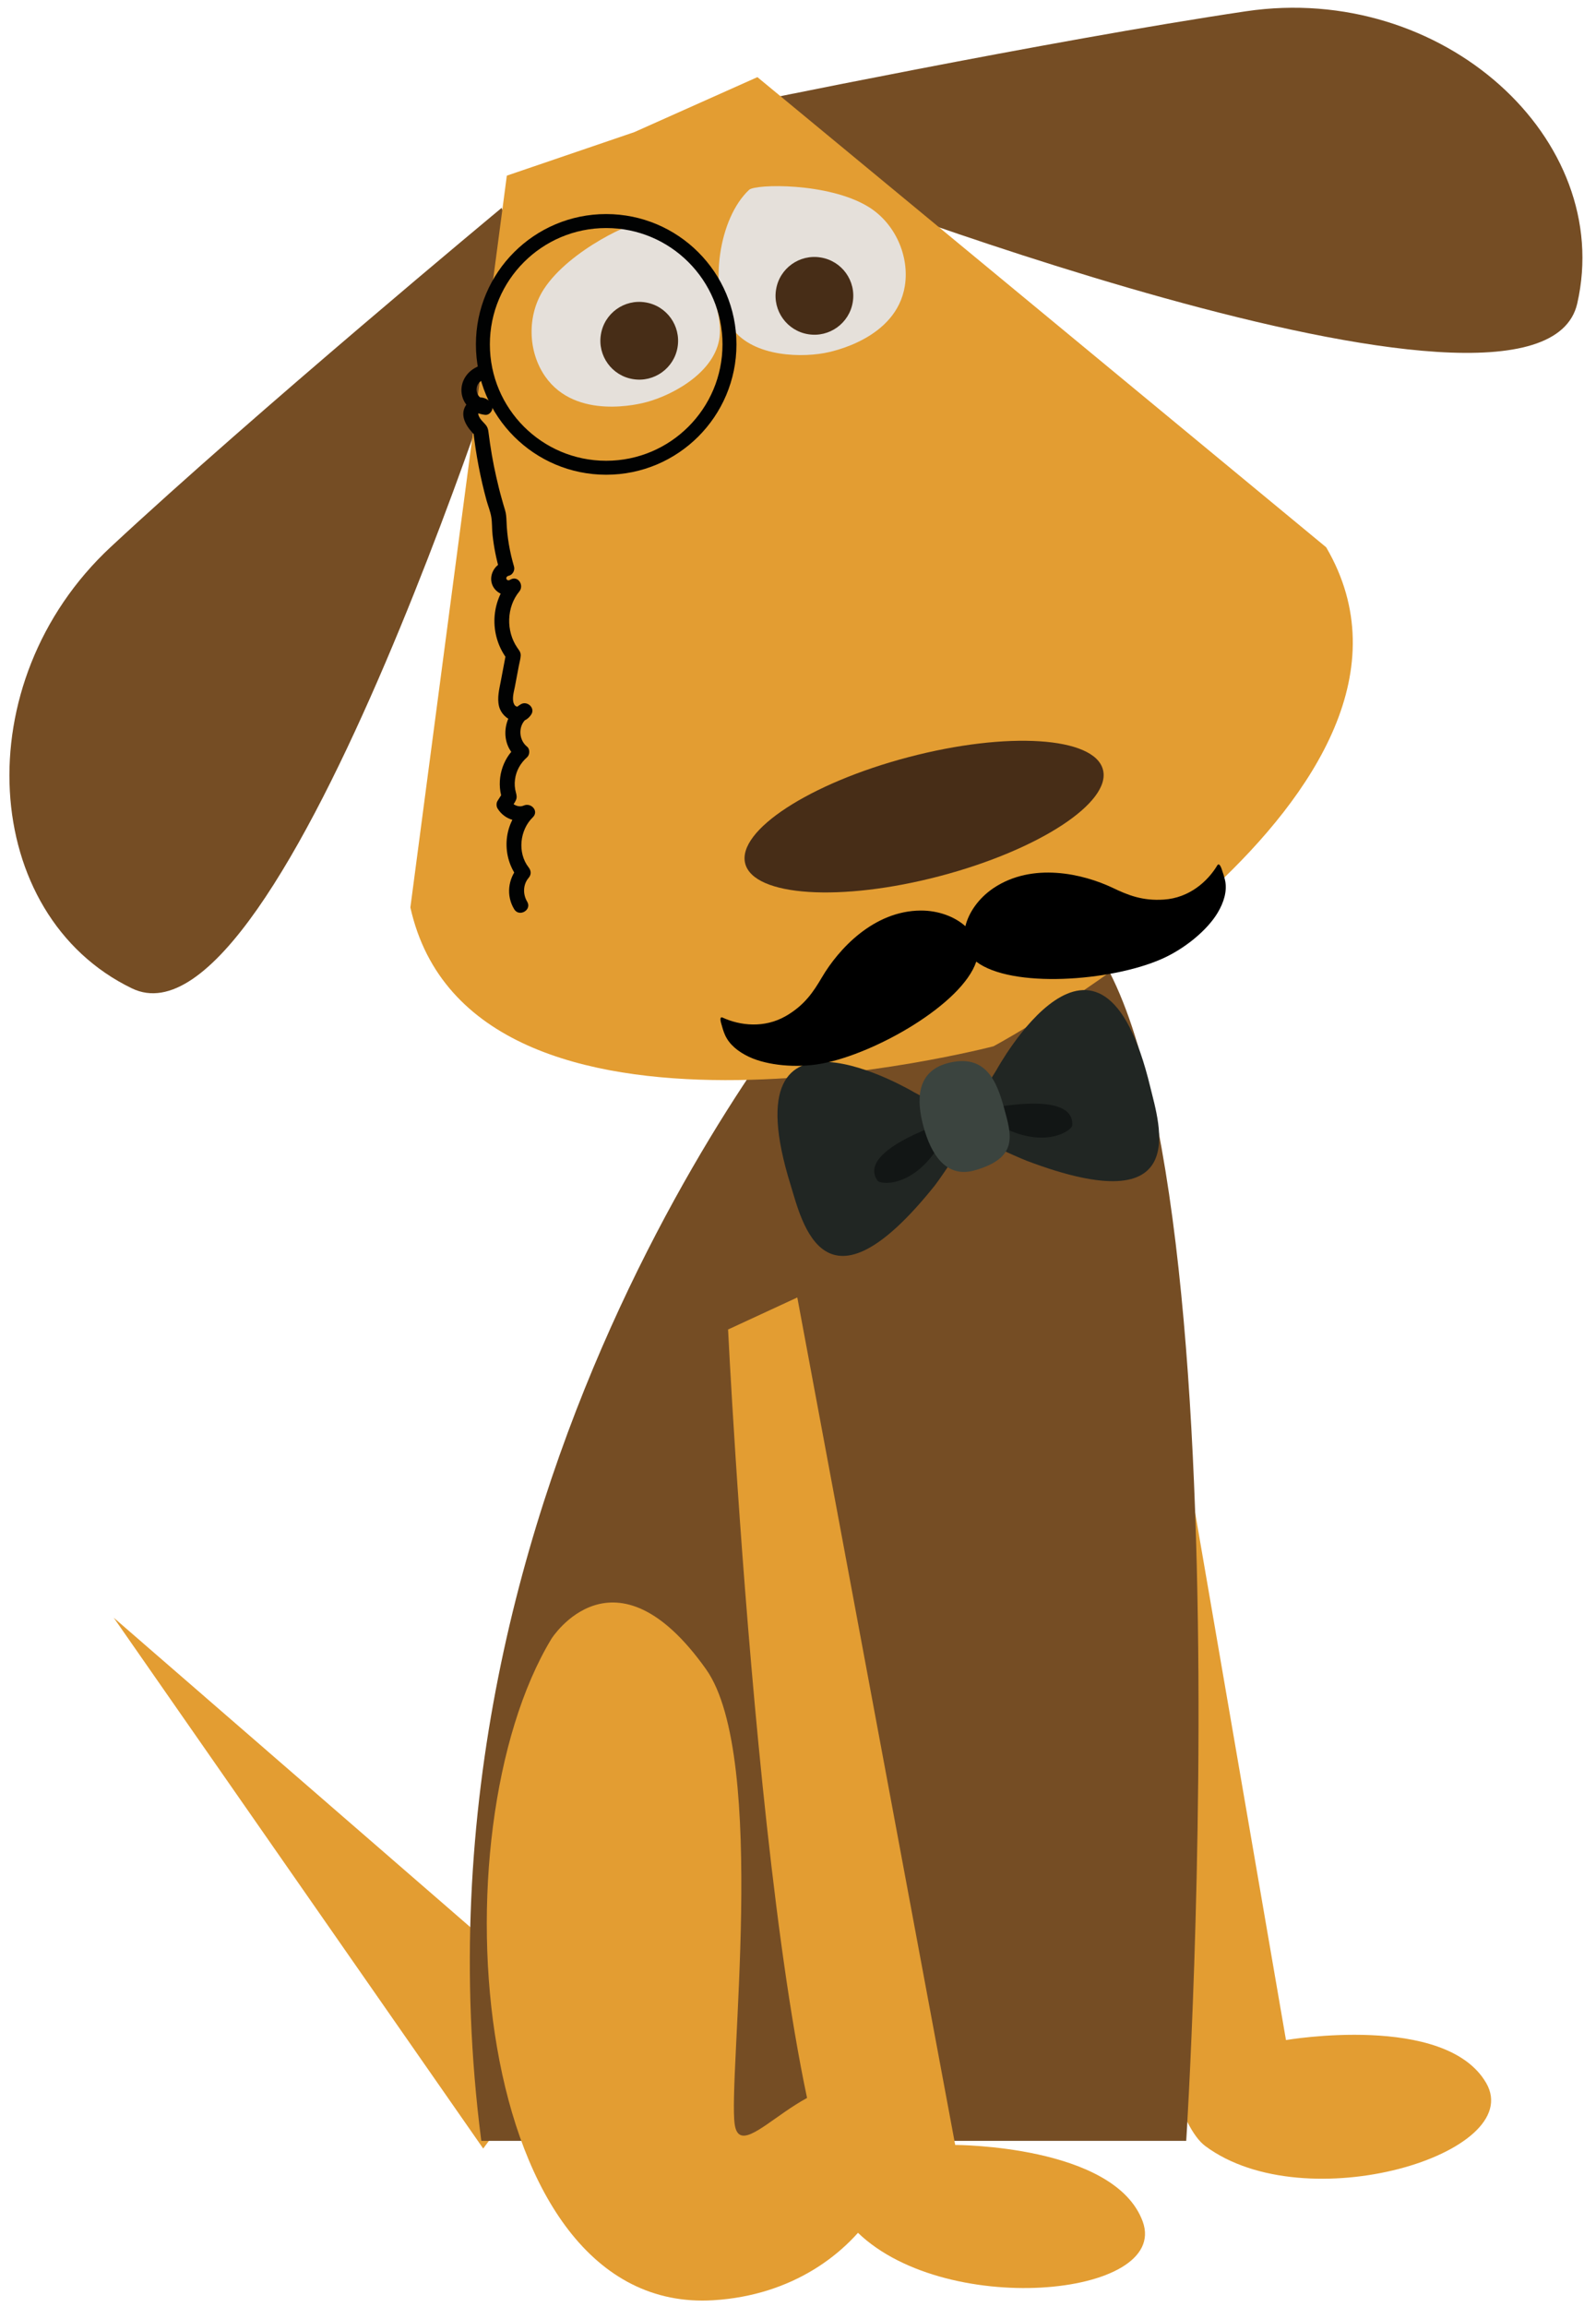
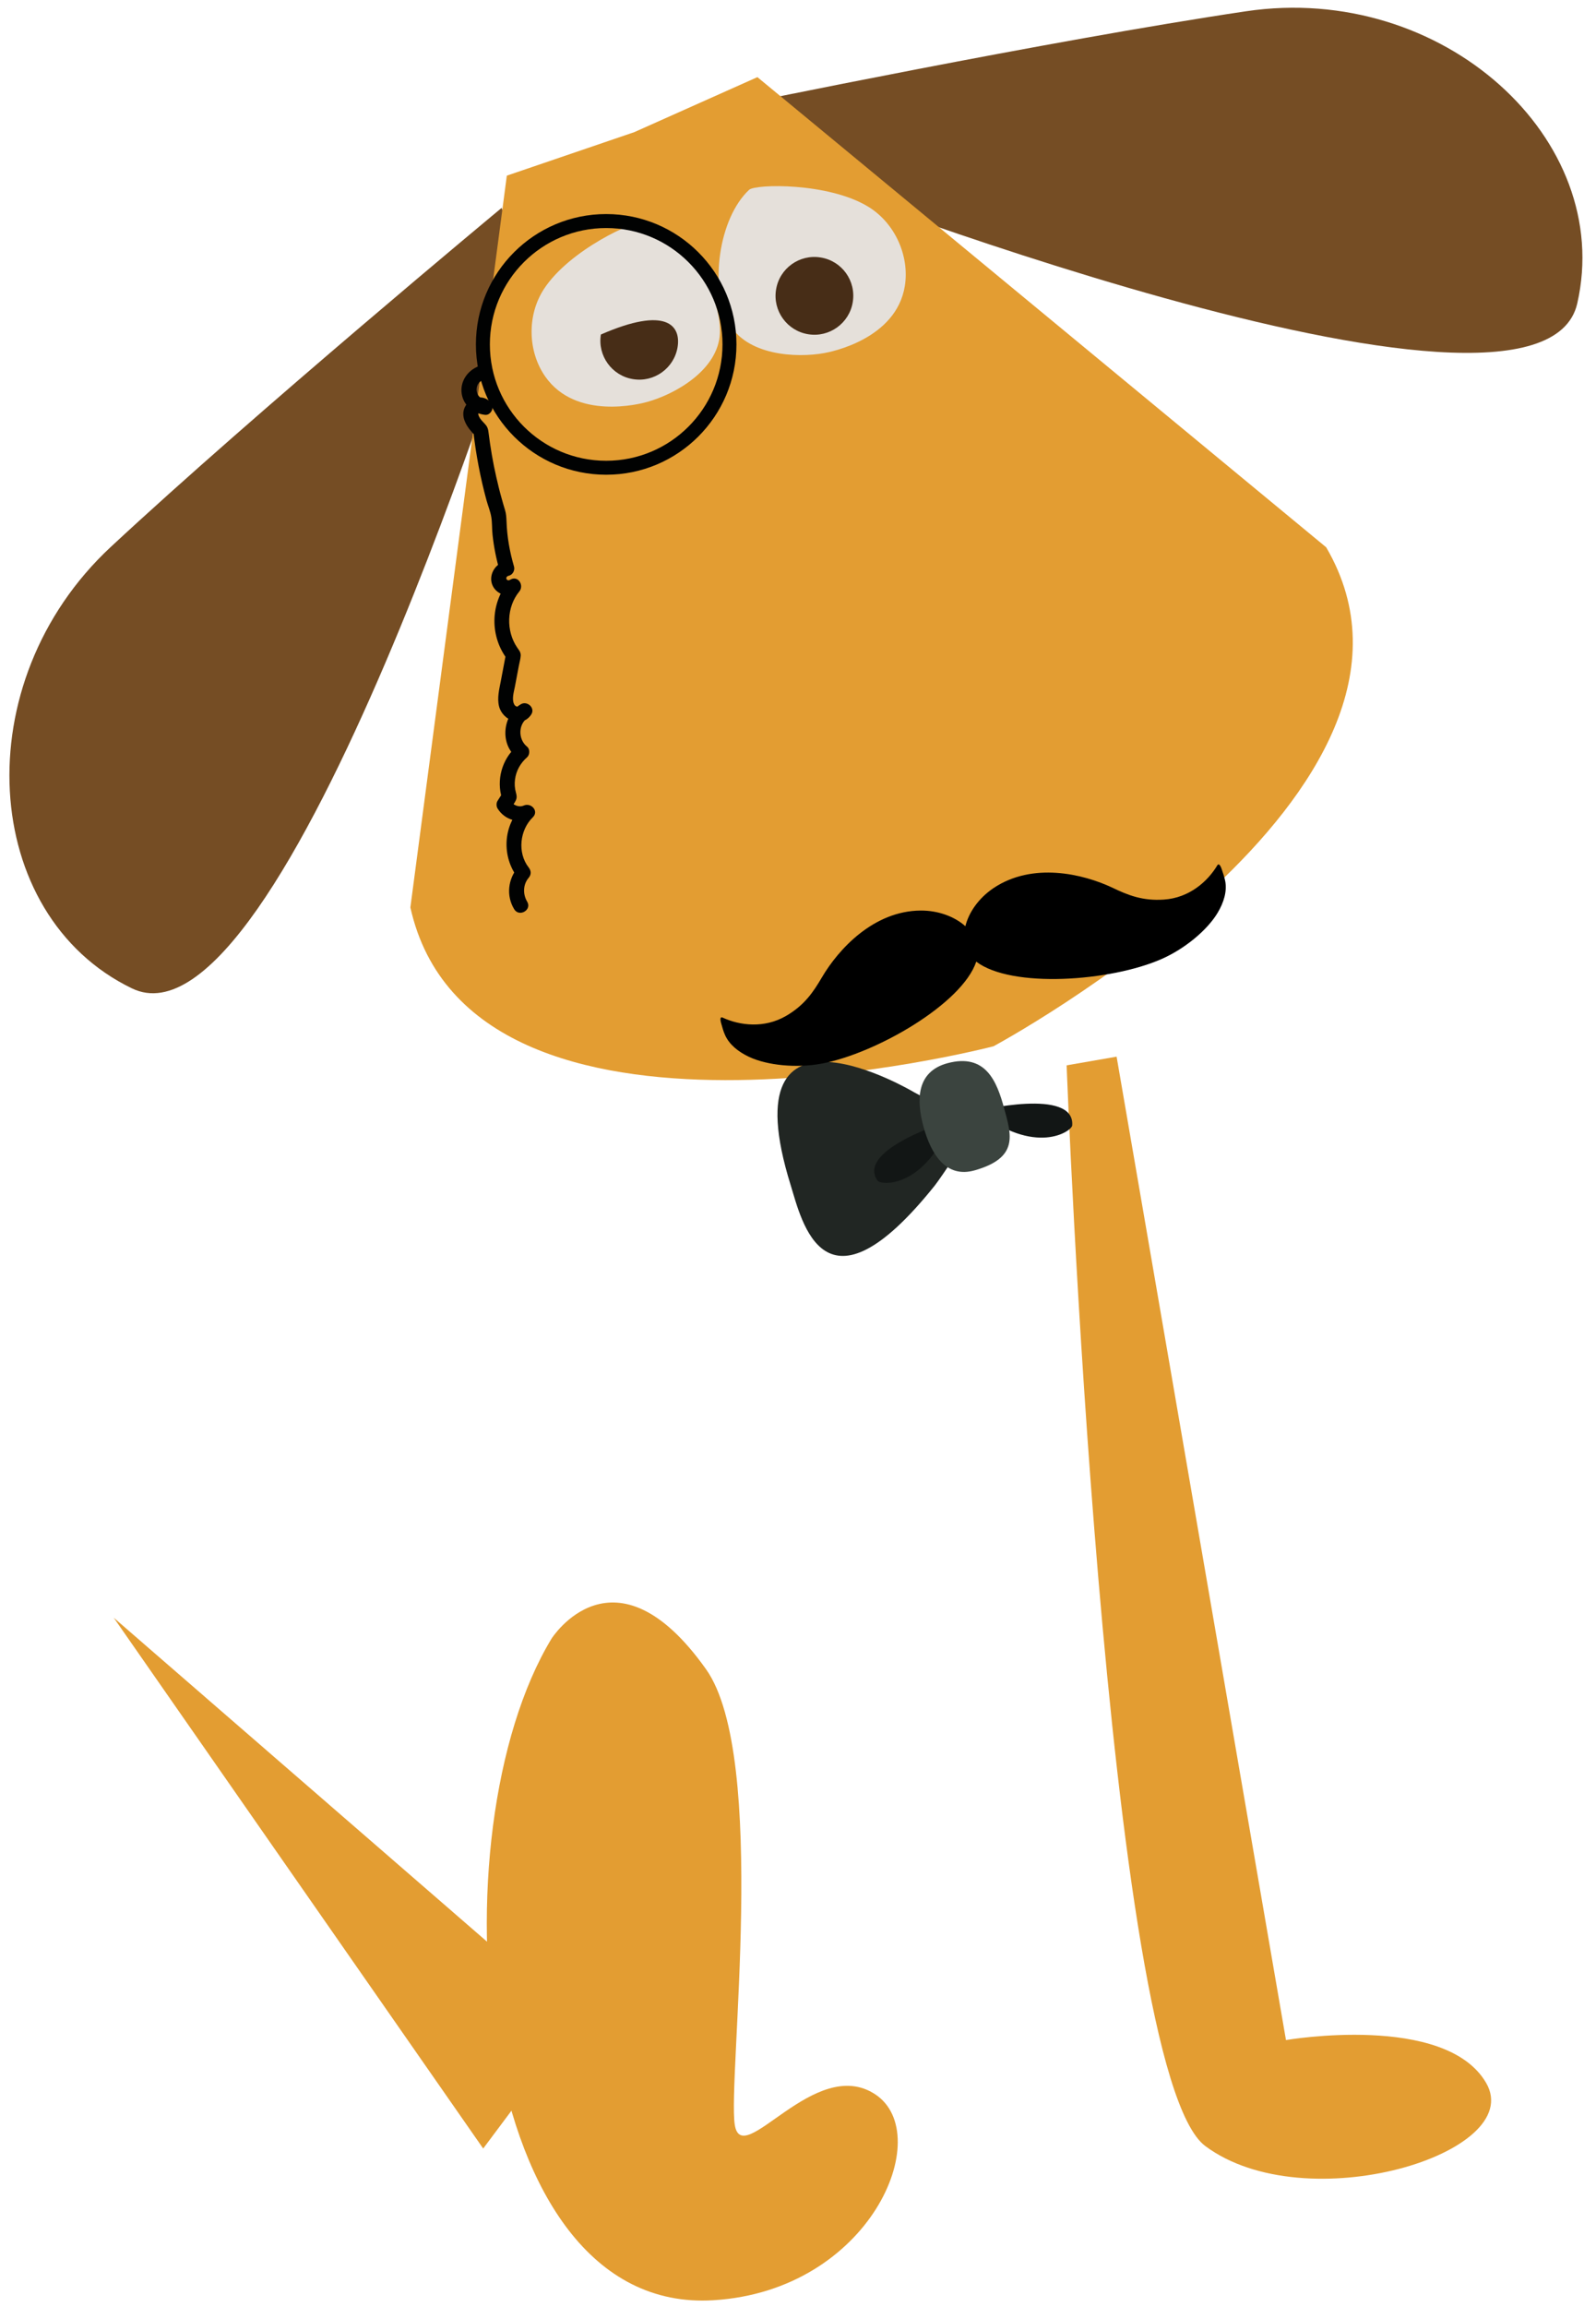
<svg xmlns="http://www.w3.org/2000/svg" version="1.1" id="Ebene_1" x="0px" y="0px" viewBox="0 0 1600 2311.4" style="enable-background:new 0 0 1600 2311.4;" xml:space="preserve">
  <style type="text/css">
	.st0{fill:#754D24;}
	.st1{fill:#E39D32;}
	.st2{fill:#472D17;}
	.st3{fill:#E5E0DA;}
	.st4{fill:none;stroke:#010202;stroke-width:14;stroke-miterlimit:10;}
	.st5{fill:#212623;}
	.st6{fill:#121615;}
	.st7{fill:#3B443F;}
	.st8{fill-rule:evenodd;clip-rule:evenodd;}
	.st9{fill:#010202;}
</style>
  <path class="st0" d="M526.2,283.1c0,0-241.8,780.7-393.9,707.3C-19.7,917-35.1,684,111,548.1c146.1-135.9,391.9-339.8,391.9-339.8  L526.2,283.1z" />
  <path class="st0" d="M782.8,170.1c0,0,760.8,298.6,798.4,134c37.6-164.6-134.7-322.1-332.1-292.8C1051.8,40.6,739,105.2,739,105.2  L782.8,170.1z" />
  <polygon class="st1" points="579.9,2025.1 114,1621 484.4,2152.9 " />
  <path class="st1" d="M1119.4,1058.8l169.8,985.4c0,0,159.8-27.5,200.7,43c40.9,70.6-181,138.1-281.6,63.2  c-100.7-74.9-139-1082.9-139-1082.9L1119.4,1058.8z" />
-   <path class="st0" d="M825.1,977.7c0,0-429,497.5-342.6,1167.5h706.7c0,0,71.6-1125.1-130.2-1233.2L825.1,977.7z" />
  <path class="st1" d="M1329.5,548.4L759.3,77.3l-123.4,55.1L508.1,176l-96.7,733.3c61.6,275.9,584.6,139.1,584.6,139.1  S1472.2,792.5,1329.5,548.4z" />
  <path class="st1" d="M552.9,1642c0,0,62.7-99.2,154.9,30.6c62.6,88.2,21.6,410.2,28.8,456.4c7.2,46.2,80.2-70.7,141-30.3  c60.8,40.5-5,196.6-162.4,206.2C471.1,2320,435.1,1836.3,552.9,1642z" />
-   <path class="st2" d="M1105.7,771.2c8.7,32.9-64.6,80.7-163.6,106.7c-99,26-186.3,20.4-195-12.5c-8.6-32.9,64.6-80.7,163.6-106.7  C1009.8,732.6,1097.1,738.2,1105.7,771.2z" />
  <path class="st3" d="M645.4,222.7c-8.3-2.6-74.5,27.6-100.1,66.9c-17.4,26.7-16,63,1.3,87.7c30.8,44.1,95.2,27.4,102,25.5  c27.7-7.6,71.5-31.8,73.1-68.9C723.4,292.7,685.4,235.2,645.4,222.7z" />
-   <path class="st2" d="M679.3,347.7c-3.4,21.2-23.5,35.7-44.7,32.2c-21.2-3.4-35.7-23.5-32.2-44.7c3.4-21.3,23.5-35.7,44.7-32.2  C668.3,306.4,682.7,326.4,679.3,347.7z" />
+   <path class="st2" d="M679.3,347.7c-3.4,21.2-23.5,35.7-44.7,32.2c-21.2-3.4-35.7-23.5-32.2-44.7C668.3,306.4,682.7,326.4,679.3,347.7z" />
  <path class="st3" d="M751,190.2c6.3-5.9,79.1-7.5,119.2,16.8c27.3,16.5,41.7,49.8,36.9,79.6c-8.6,53.1-73.9,66-80.8,67.2  c-28.2,5.1-78.2,2.4-95.7-30.4C711.1,287.1,720.5,218.7,751,190.2z" />
  <path class="st2" d="M854.9,302.7c-3.4,21.2-23.5,35.7-44.7,32.2c-21.2-3.4-35.7-23.5-32.2-44.7c3.4-21.3,23.5-35.7,44.7-32.2  C844,261.4,858.4,281.4,854.9,302.7z" />
  <circle class="st4" cx="607.7" cy="345.1" r="123.6" />
  <g>
-     <path class="st5" d="M998.9,1072.3c0,0,104.2-191.4,154.3,17.1c8.9,37.1,42.8,136.9-124,73.7c-5.1-1.9-24.1-10.5-24.1-10.5   l-13-59.9l-2-6.2L998.9,1072.3z" />
    <path class="st5" d="M916.6,1094.6c0,0-187.7-112.1-124,92.8c11.3,36.4,33.2,139.5,144.4,0.7c3.4-4.2,14.5-20.7,14.5-20.7   l-18.6-58.6l-1.5-6.3L916.6,1094.6z" />
    <path class="st6" d="M980.1,1113.1c0,0,97.6-23.7,94.8,14.6C1074.5,1133.5,1037.9,1158.9,980.1,1113.1z" />
    <path class="st6" d="M953.8,1122.5c0,0-96.2,28.9-74.1,60.5C883.1,1187.9,927.5,1191.2,953.8,1122.5z" />
    <path class="st7" d="M1006.7,1110.7c7.4,26.9,14.4,49.3-29.1,61.9c-29.5,8.6-44.3-16.5-51.7-43.3c-7.4-26.9-7.3-55.4,23.8-63.9   C988.3,1055,999.4,1083.8,1006.7,1110.7z" />
  </g>
  <path class="st8" d="M1224.7,870.7c-0.2-0.5-2.3-7-4.4-3.5c-9.7,16.2-28.2,32.5-53.4,34.2c-21.5,1.5-36.3-4.5-51.5-11.8  c-29.7-14.1-80.3-25.9-119.4,0.3c-14.7,9.9-24.8,24.2-28.2,38.2c-10.7-9.6-27.1-15.8-44.8-15.7c-47.1,0.3-82.3,38.5-99,66.9  c-8.6,14.6-17.4,27.9-36,38.7c-21.9,12.7-46.3,9.6-63.5,1.7c-3.6-1.7-1.8,4.8-1.6,5.4c1.1,4,2.2,8.1,3.9,11.9  c4.2,9.5,13,16.8,24.3,22.1c18.3,8.5,47.4,11.3,72.5,6.7c54.7-10.2,141-60,155.1-102.2c35.4,27,134.8,19.8,185.7-2.6  c23.3-10.2,45.8-28.9,56.2-46.2c6.4-10.7,9.6-21.7,7.7-31.9C1227.4,878.6,1226,874.6,1224.7,870.7z" />
-   <path class="st1" d="M799.3,1300.1l158.3,849.2c0,0,159.5,0,187.9,76.5c28.3,76.5-203.2,98.2-289.6,7.3  c-86.5-90.9-126-900.9-126-900.9L799.3,1300.1z" />
  <g>
    <g>
      <path class="st9" d="M480.2,366.8c-11.5,4.3-19.3,15.5-17.3,28c1.9,11.8,12,19.6,23.4,20.9c5.5,0.6,9.5-6.9,6.5-11.3    c-6.6-9.4-19.9-7.5-25.8,1.8c-7,11,1.7,22.9,9.6,30.5c-0.7-1.8-1.5-3.5-2.2-5.3c2.7,23.7,7.1,47.2,13.4,70.2    c1.5,5.4,3.8,10.9,4.7,16.4c1,5.9,0.6,12.2,1.3,18.1c1.3,12.1,3.7,24.1,7.1,35.8c1.7-3.1,3.5-6.2,5.2-9.2    c-10.4,2.4-16.9,14.6-12.1,24.4c4.5,9.2,16.5,12.2,25.1,7c-3-3.9-6.1-7.9-9.1-11.8c-18.9,22.8-19.1,56.1-0.7,79.3    c-0.6-2.4-1.3-4.9-1.9-7.3c-1.8,9.3-3.5,18.7-5.3,28c-1.6,8.3-3.9,17.1-1.8,25.5c3.6,14.2,23.2,22.1,32.3,8.1    c4.2-6.5-4-13.9-10.3-10.3c-18.3,10.5-21.5,39.7-4.6,53.1c0-3.5,0-7.1,0-10.6c-14.5,12.6-20.3,33.7-14.4,52    c0.3-1.9,0.5-3.9,0.8-5.8c-1.8,2.7-3.6,5.4-5.3,8.2c-1.4,2.2-1.3,5.4,0,7.6c7.2,11.7,21.4,15.4,33.7,10c-3-3.9-6.1-7.9-9.1-11.8    c-19.4,18.9-20.6,50.3-4.2,71.4c0-3.5,0-7.1,0-10.6c-10,11.8-11.9,28.5-3.7,42c5,8.2,18,0.7,13-7.6c-4.4-7.3-4.3-17.1,1.4-23.8    c2.9-3.4,2.7-7.2,0-10.6c-11.4-14.7-8.8-37.5,4.2-50.1c6.5-6.3-1.7-15.1-9.1-11.8c-4.7,2.1-10.6-0.4-13.2-4.6c0,2.5,0,5,0,7.6    c1.7-2.6,4-5.3,5.3-8.2c1.3-2.8,0.9-5,0.1-7.9c-1.2-4.2-1.5-8.7-0.9-13c1.1-8.8,5.5-16.5,12.1-22.3c2.8-2.5,3-8.2,0-10.6    c-9.3-7.4-9.1-23.4,1.6-29.6c-3.4-3.4-6.8-6.8-10.3-10.3c-0.3,0.4,0.4,0,0.3-0.1c-0.6-0.2-1.3,0-1.9-0.2c-1.5-0.4-2.3-1.4-2.9-2.8    c-2.2-5.1,0-12,1-17.2c1.3-6.9,2.6-13.7,3.9-20.6c0.6-3.4,1.7-6.9,1.9-10.3c0.2-3.6-1.6-5.4-3.5-8.2    c-11.3-16.5-10.8-40.6,2.1-56.2c5.1-6.2-1.3-16.5-9.1-11.8c-3.7,2.3-5.9-3-1.4-4c3.9-0.9,6.3-5.5,5.2-9.2    c-4.3-14.8-7-29.8-7.5-45.2c-0.2-4-0.3-7.5-1.5-11.4c-1.1-3.6-2.2-7.3-3.2-11c-2.1-7.3-3.9-14.7-5.6-22.2    c-3.4-14.8-5.9-29.8-7.8-44.9c-0.5-4.3-1.6-6.2-4.6-9.3c-1.8-1.9-3.7-3.8-4.8-6.2c-0.6-1.3-1.2-2.6-0.5-3.8c1.8-2.7,2.1,0.9,0-2.1    c2.2-3.8,4.3-7.5,6.5-11.3c-10.3-1.2-11.6-15.9-2.1-19.5C493.2,377.9,489.3,363.4,480.2,366.8L480.2,366.8z" />
    </g>
  </g>
</svg>